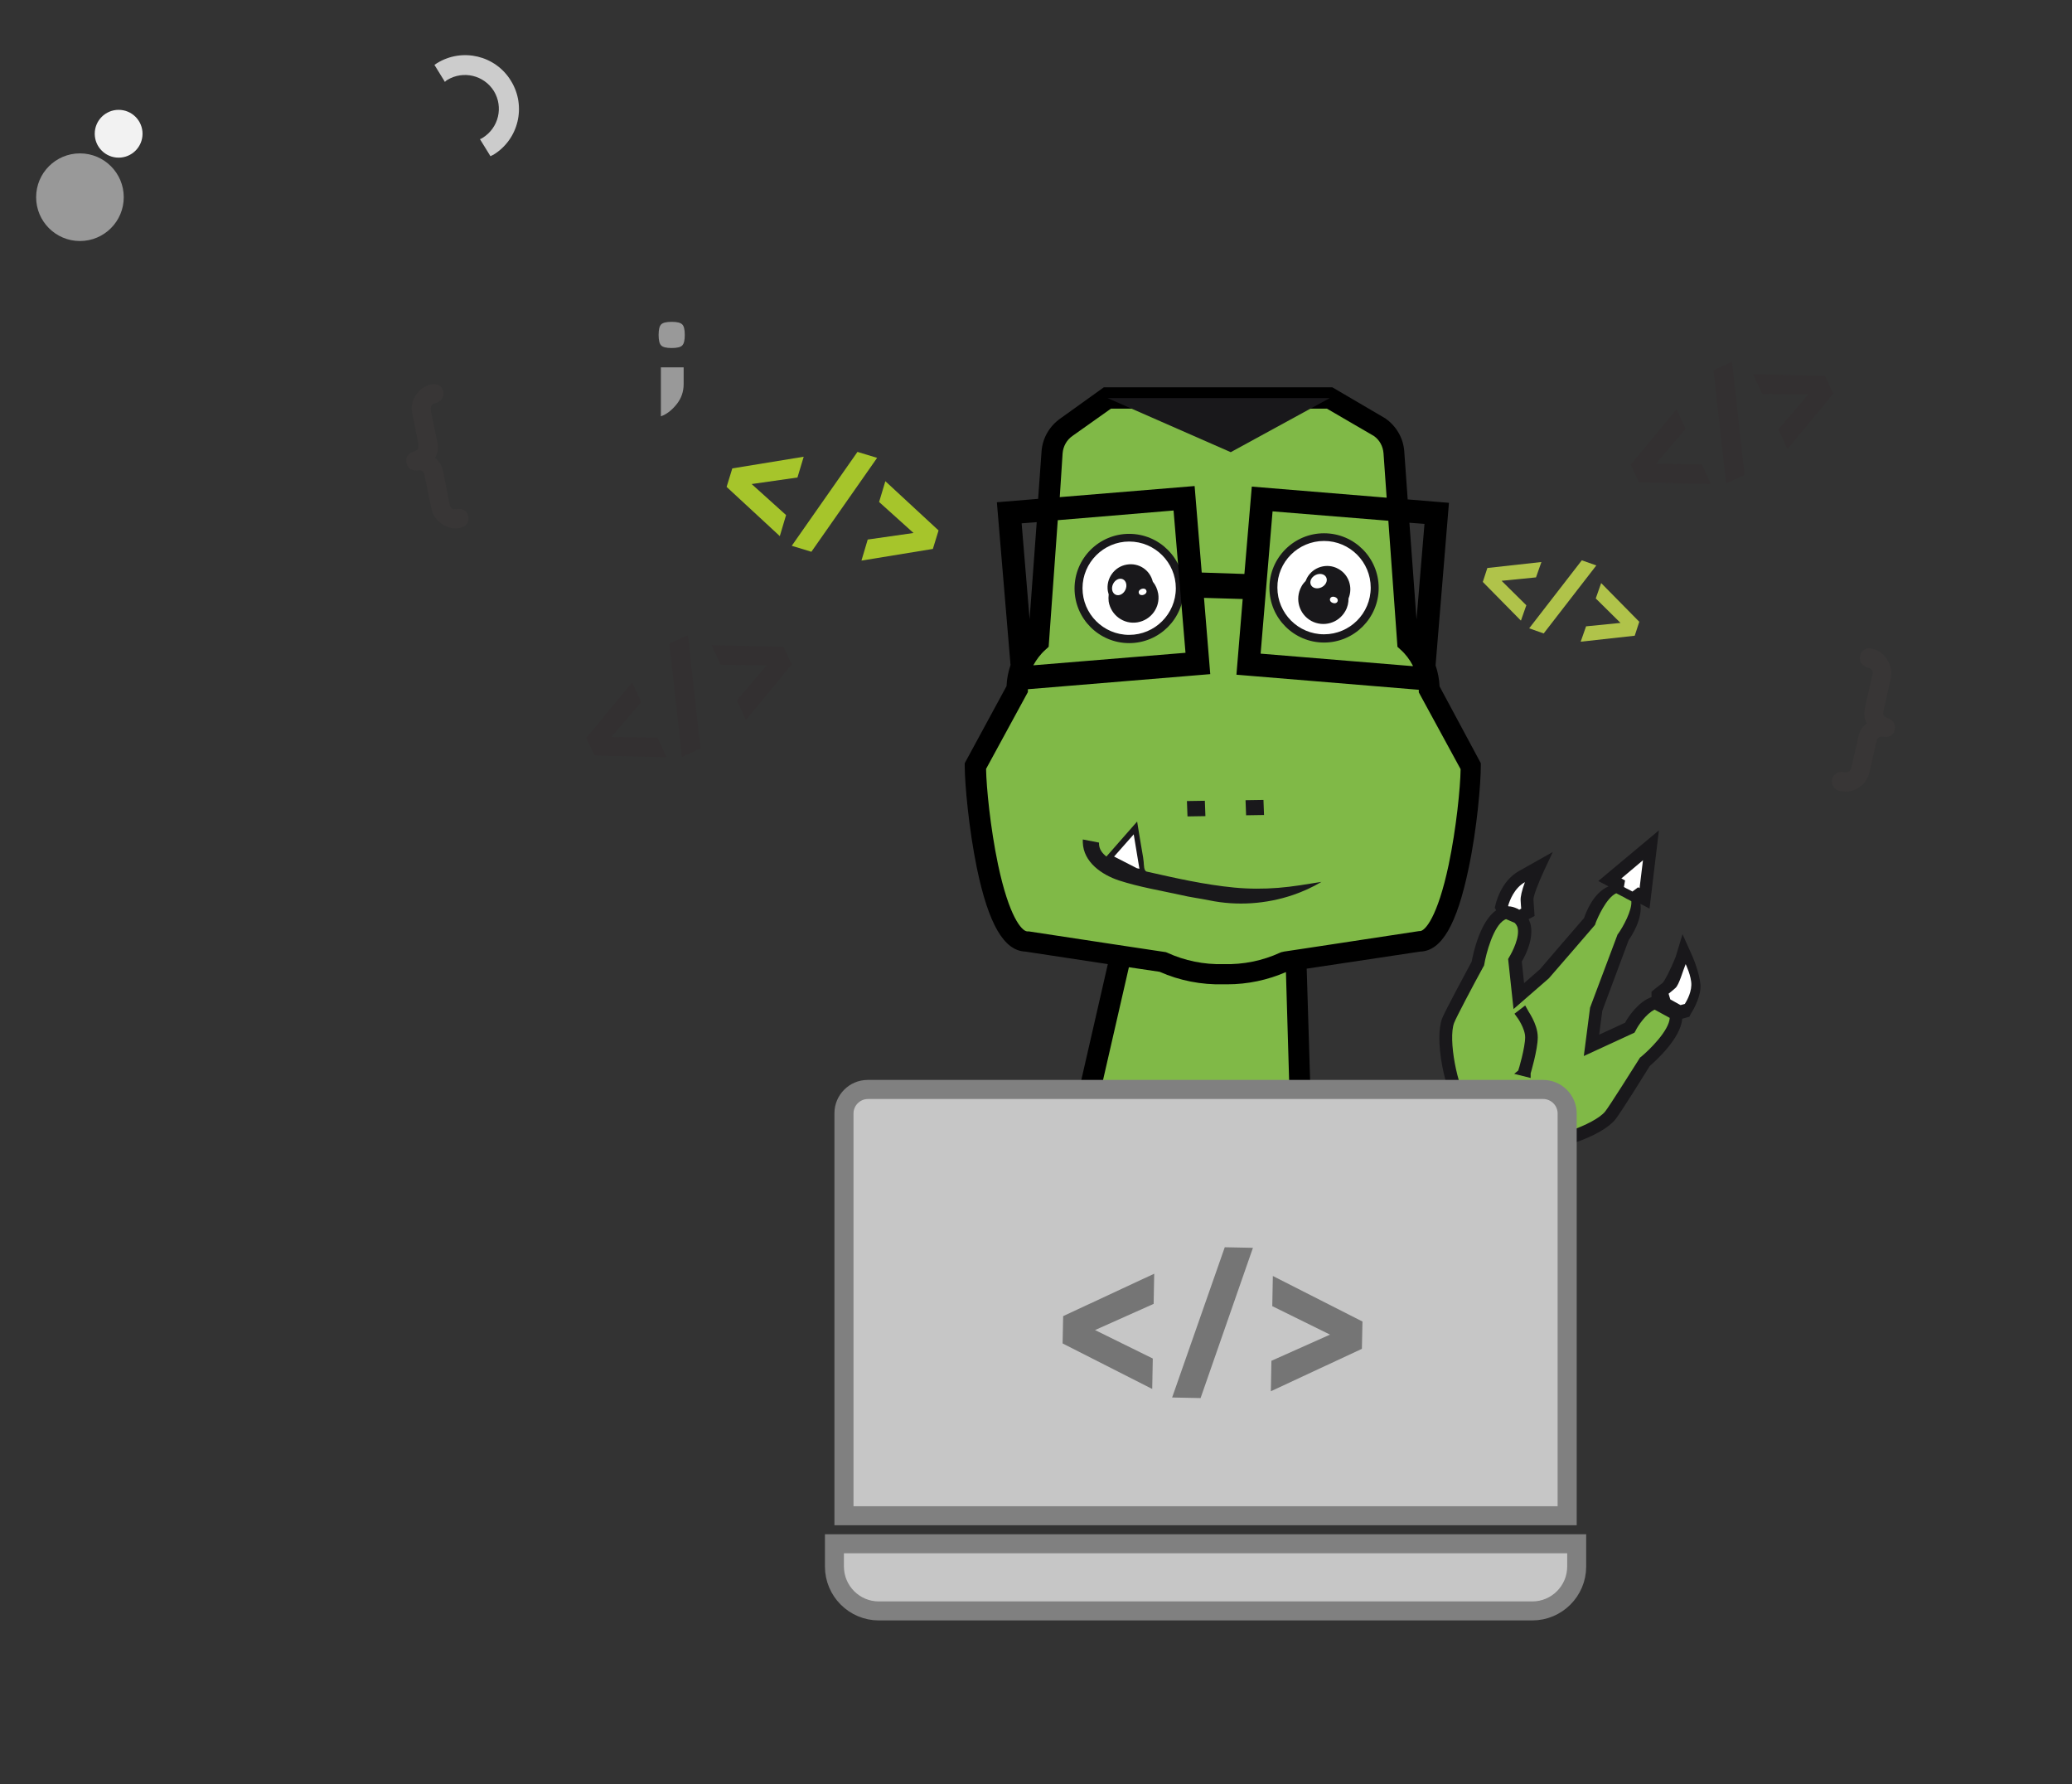
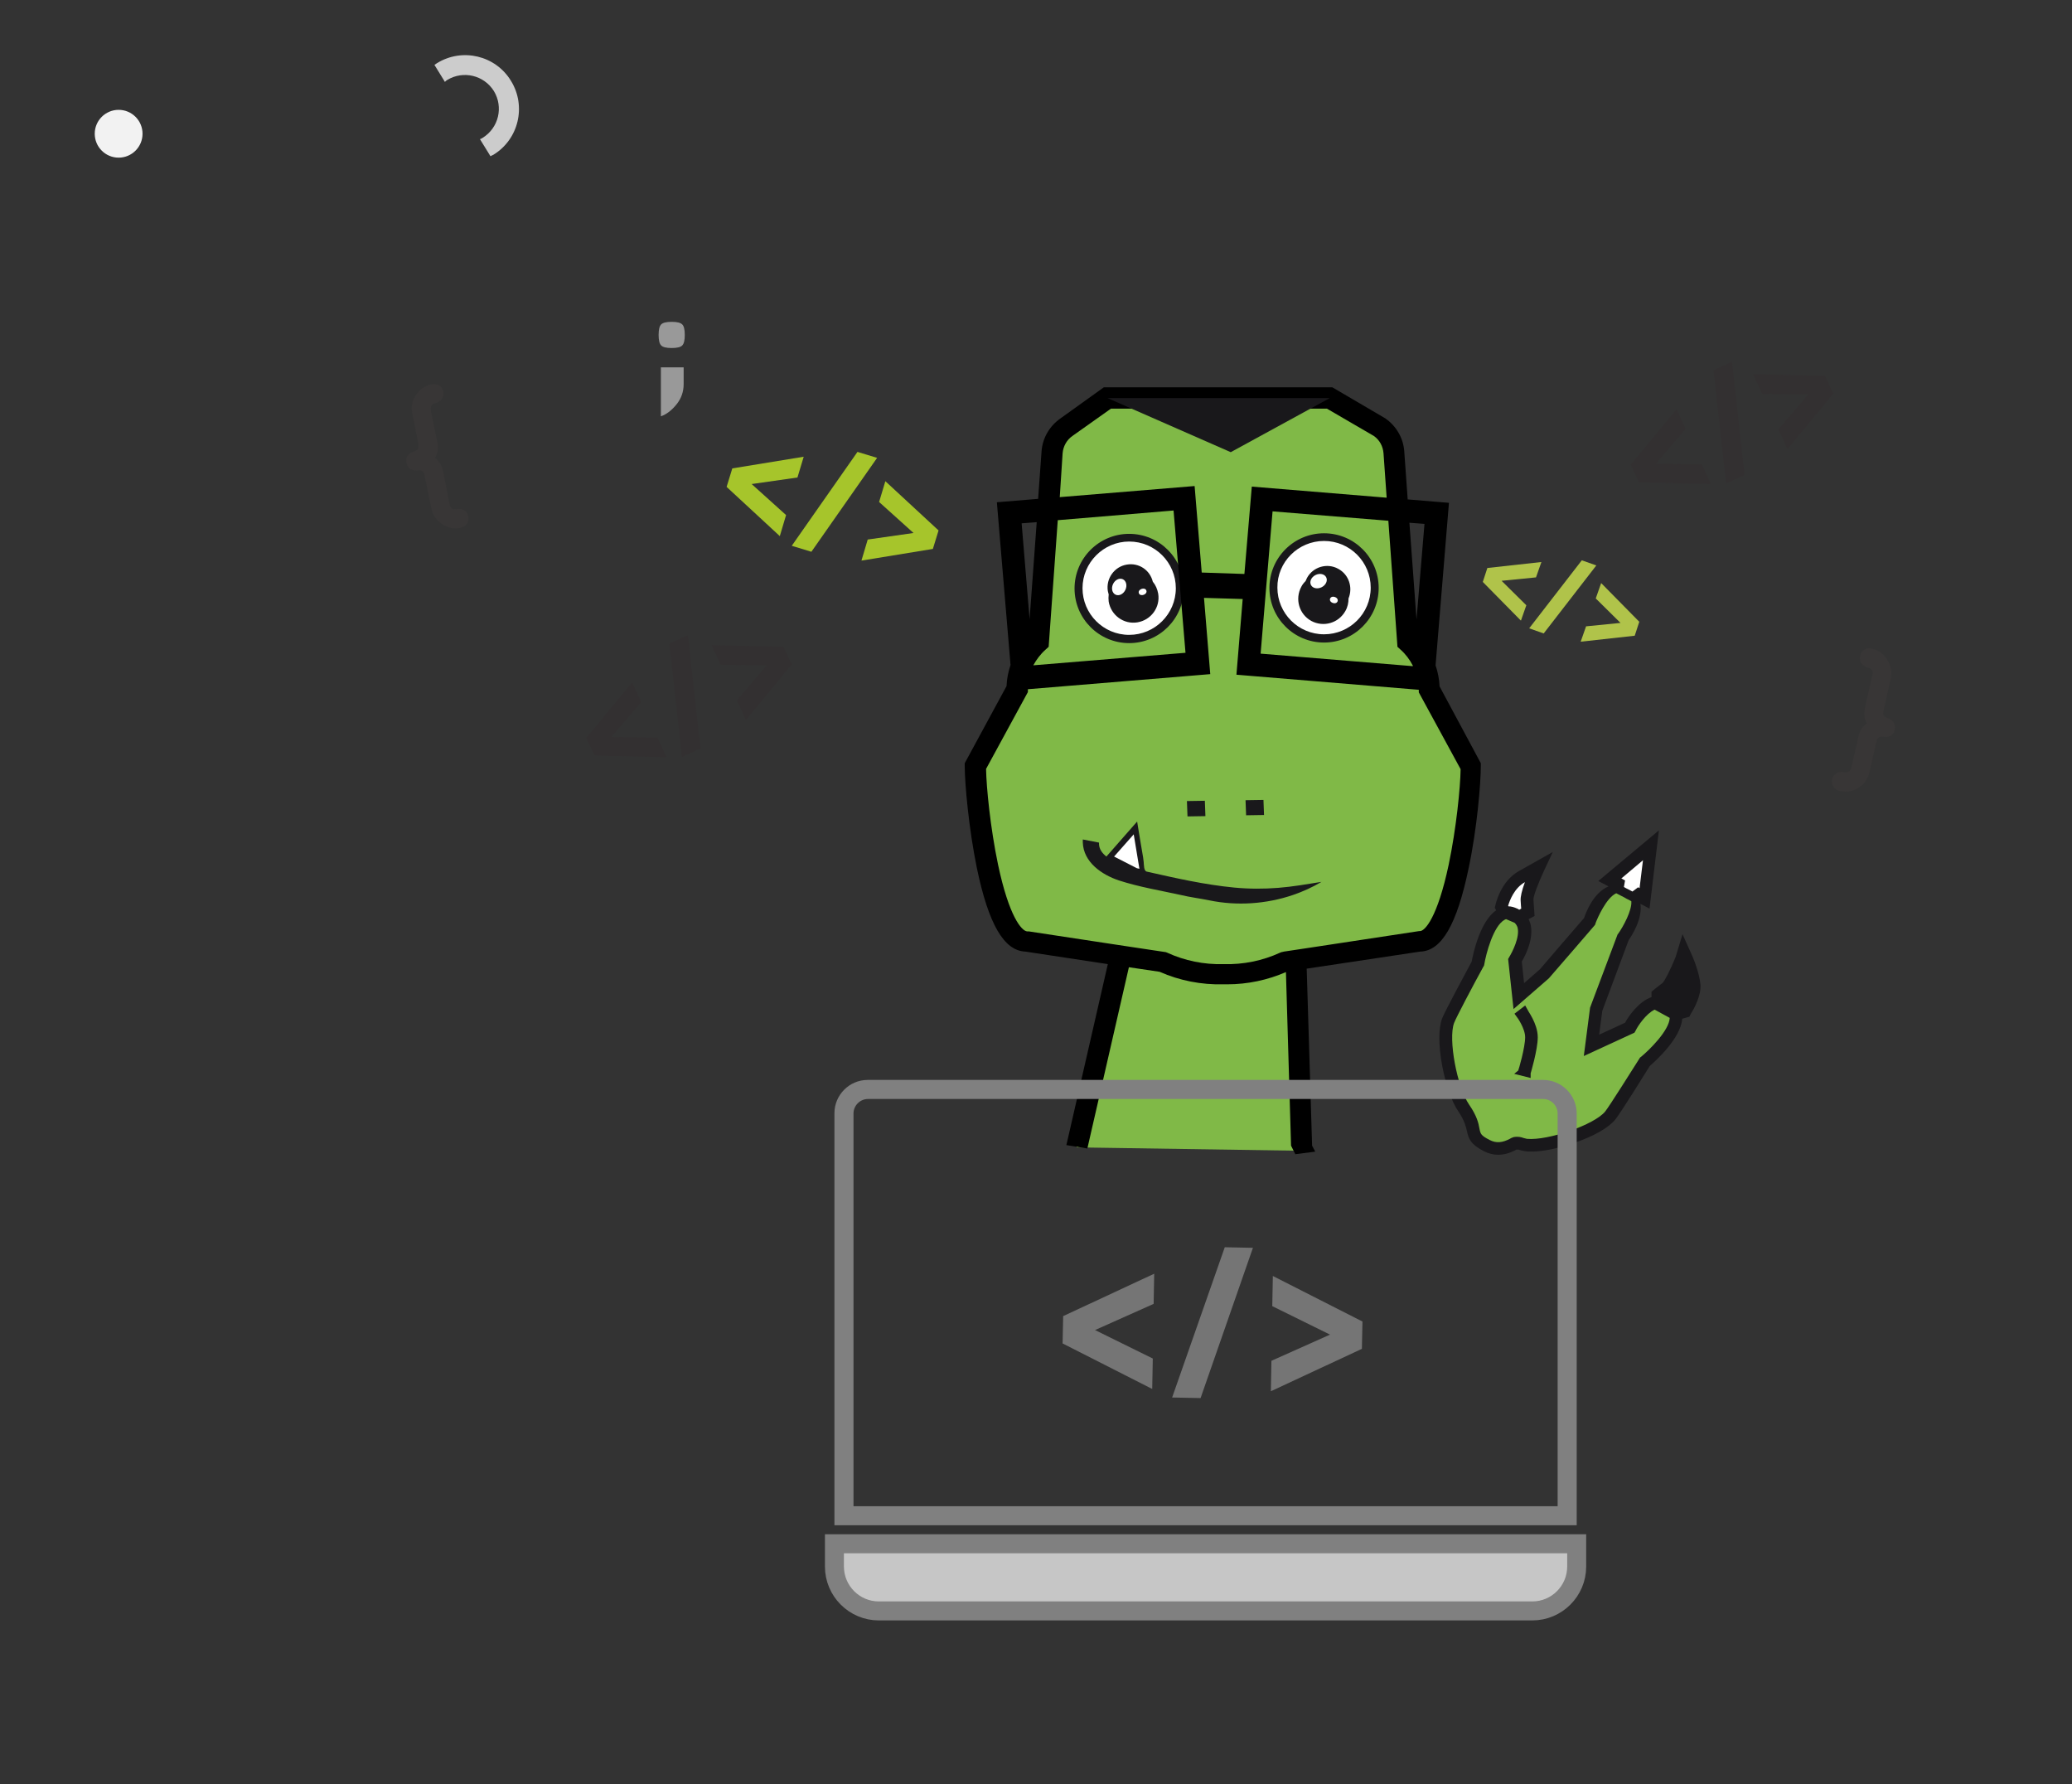
<svg xmlns="http://www.w3.org/2000/svg" enable-background="new 0 0 728.3 627" version="1.1" viewBox="0 0 728.3 627" xml:space="preserve">
  <rect x="0" y="0" width="728.3" height="627" fill="#333333" stroke="none" />
  <style type="text/css">
	.st0{fill:#9ADDE2;}
	.st1{fill:#F0F0F1;}
	.st2{fill:#19181B;}
	.st3{fill:#FFFFFF;stroke:#19181B;stroke-width:8.718;stroke-miterlimit:10;}
	.st4{fill:none;stroke:#19181B;stroke-width:8.718;stroke-miterlimit:10;}
	.st5{fill:#1ECBE1;}
	.st6{fill:#1ECBE1;stroke:#000000;stroke-width:6.885;stroke-miterlimit:10;}
	.st7{fill:#80B947;}
	.st8{fill:#FFFFFF;}
	.st9{stroke:#80B947;stroke-width:9;stroke-linecap:round;stroke-miterlimit:10;}
	.st10{fill:#1ECBE1;stroke:#000000;stroke-width:5.843;stroke-miterlimit:10;}
	.st11{fill:#B5B5B5;stroke:#000000;stroke-width:5.609;stroke-miterlimit:10;}
	.st12{fill:#DBDBDB;}
	.st13{fill:#F6F6F6;}
	.st14{opacity:0.1;}
	.st15{fill:#E7DFC8;}
	.st16{fill:#8DC63F;}
	.st17{fill:#E1DEDC;}
	.st18{fill:#FFD000;}
	.st19{fill:#BE1E2D;}
	.st20{fill:#1A171B;}
	.st21{fill:none;stroke:#1A171B;stroke-width:0.199;stroke-miterlimit:10;}
	.st22{fill:#E7E4E4;stroke:#1A171B;stroke-width:0.199;stroke-miterlimit:10;}
	.st23{fill:#4B7E94;}
	.st24{fill:none;stroke:#FFFFFF;stroke-width:0.982;stroke-miterlimit:10;}
	.st25{fill:none;stroke:#000000;stroke-width:0.325;stroke-miterlimit:10;}
	.st26{fill:#FFFFFF;stroke:#1A171B;stroke-width:1.886;stroke-miterlimit:10;}
	.st27{fill:none;stroke:#1A171B;stroke-width:1.886;stroke-linecap:round;stroke-miterlimit:10;}
	.st28{fill:#FFFFFF;stroke:#1A171B;stroke-width:3.034;stroke-miterlimit:10;}
	.st29{fill:#647A85;}
	.st30{fill:#0FBED1;}
	.st31{fill:#333031;}
	.st32{fill:#B0C34A;}
	.st33{fill:#A6C52B;}
	.st34{fill:#CCCCCC;}
	.st35{fill:#999999;}
	.st36{fill:#F2F2F2;}
	.st37{fill:#383636;}
	.st38{fill:#80B947;stroke:#000000;stroke-width:6.885;stroke-miterlimit:10;}
	.st39{clip-path:url(#SVGID_00000181048699559740620280000005915647714488198823_);fill:#9ADDE2;}
	.st40{fill:#FFFFFF;stroke:#19181B;stroke-width:2.828;stroke-miterlimit:10;}
	.st41{fill:#19181B;stroke:#19181B;stroke-width:2.828;stroke-miterlimit:10;}
	.st42{fill:#C6C6C6;stroke:#808080;stroke-width:6.676;stroke-miterlimit:10;}
	.st43{fill:#C6C6C6;}
	.st44{fill:#808080;}
	.st45{fill:#757575;}
</style>
  <path class="st31" d="m573.2 163.3 16.1-19.5 3.2 6.9-10.5 12.3 16.2 0.2 3.2 6.9-25.3-0.6-2.9-6.2z" />
  <path class="st31" d="m606.7 169.9-4.4-39.8 6.5-3 4.4 39.8-6.5 3z" />
  <path class="st31" d="m644.4 138.3-16.1 19.5-3.2-6.9 10.5-12.3-16.2-0.2-3.2-6.9 25.3 0.6 2.9 6.2z" />
  <path class="st32" d="m522.8 199.6 19-2.1-1.9 5.4-12.1 1.2 8.7 8.6-1.9 5.4-13.4-13.6 1.6-4.9z" />
  <path class="st32" d="m537.5 220.8 18.5-23.9 5.1 1.8-18.5 23.9-5.1-1.8z" />
  <path class="st32" d="m574.6 223.4-19 2.1 1.9-5.4 12.1-1.2-8.7-8.6 1.9-5.4 13.4 13.6-1.6 4.9z" />
  <path class="st33" d="m257.4 164.6 25.1-4.1-2.2 7.3-16.1 2.3 12.1 10.9-2.2 7.4-18.7-17.3 2-6.5z" />
  <path class="st33" d="m278.3 191.8 23.1-33 6.9 2.1-23.1 33-6.9-2.1z" />
  <path class="st33" d="m327.9 192.9-25.1 4.1 2.2-7.4 16.1-2.3-12.1-10.9 2.2-7.3 18.7 17.3-2 6.5z" />
  <path class="st34" d="m157.2 28.1c5.6-3.4 12.9-1.7 16.4 3.9 3.4 5.6 1.7 12.9-3.9 16.4-0.3 0.2-0.6 0.4-1 0.5l3.7 6c0.3-0.2 0.6-0.3 1-0.5 8.9-5.4 11.7-17.1 6.2-26-5.4-8.9-17.1-11.7-26-6.2l-0.9 0.6 3.7 6c0.2-0.3 0.5-0.5 0.8-0.7z" />
  <path class="st35" d="m239.8 114c0.6 0.6 0.9 1.8 0.9 3.7s-0.3 3.1-0.9 3.7-1.8 0.9-3.7 0.9-3.1-0.3-3.7-0.9-0.9-1.8-0.9-3.7 0.3-3.1 0.9-3.7 1.8-0.9 3.7-0.9 3.1 0.3 3.7 0.9zm0.5 15.1v5.9c0 2.6-0.8 5-2.5 7.1s-3.5 3.5-5.5 4.2v-17.2h8z" />
  <circle class="st36" cx="41.7" cy="47" r="8.4" />
-   <circle class="st35" cx="28.1" cy="69.3" r="15.4" />
  <path class="st37" d="m151.5 144.7 2.1 10.1c0.3 1.4 0.4 2.5 0.3 3.3s-0.4 1.7-1 2.8c1 0.8 1.6 1.6 2 2.3s0.8 2 1.1 3.6l2 10.2c0.2 0.9 0.5 1.4 0.8 1.7 0.4 0.3 1 0.3 2 0.2 1-0.2 1.8 0 2.5 0.5s1.2 1.2 1.3 2.1c0.2 1 0 1.9-0.5 2.6s-1.3 1.2-2.4 1.4c-2.2 0.5-4.4 0-6.4-1.4s-3.3-3.2-3.7-5.5l-2.3-11.2c-0.2-0.9-0.4-1.5-0.8-1.8-0.3-0.3-0.9-0.4-1.8-0.3-2.2 0.2-3.4-0.7-3.8-2.7-0.4-1.9 0.4-3.2 2.5-3.9 0.8-0.3 1.3-0.6 1.5-1s0.2-1 0.1-1.9l-2.1-10.6c-0.5-2.3 0-4.4 1.3-6.4s3.1-3.2 5.3-3.7c1.1-0.2 2-0.1 2.8 0.3s1.3 1.2 1.5 2.2c0.2 0.9 0 1.7-0.4 2.5-0.5 0.7-1.2 1.2-2.1 1.5-0.9 0.2-1.5 0.5-1.7 1-0.2 0.6-0.3 1.2-0.1 2.1z" />
  <path class="st37" d="m650.8 269.5 2.3-10.1c0.3-1.4 0.7-2.4 1.1-3.1s1.1-1.4 2-2.1c-0.6-1.1-0.9-2.1-0.9-2.9-0.1-0.8 0.1-2.1 0.5-3.8l2.3-10.1c0.2-0.9 0.2-1.5-0.1-1.9-0.2-0.4-0.8-0.7-1.7-1s-1.6-0.8-2.1-1.5c-0.4-0.7-0.6-1.6-0.4-2.5 0.2-1 0.7-1.7 1.5-2.2s1.7-0.6 2.8-0.3c2.2 0.5 4 1.8 5.3 3.9s1.7 4.2 1.2 6.5l-2.5 11.1c-0.2 0.9-0.2 1.5 0 1.9s0.7 0.7 1.5 1c2 0.7 2.8 2.1 2.4 4s-1.7 2.8-3.9 2.5c-0.8-0.1-1.4 0-1.8 0.3s-0.6 0.8-0.8 1.7l-2.4 10.5c-0.5 2.3-1.8 4.1-3.8 5.4s-4.2 1.7-6.4 1.2c-1.1-0.2-1.9-0.7-2.4-1.5-0.5-0.7-0.7-1.6-0.5-2.6 0.2-0.9 0.7-1.6 1.4-2.1s1.6-0.7 2.5-0.5 1.6 0.1 2-0.2c0.4-0.2 0.7-0.8 0.9-1.6z" />
  <polygon class="st40" points="565.9 309 580.3 296.9 578.1 315.6 576 314.4 572.7 317 567.9 314.7 568.7 310.5" />
  <path class="st7" d="m532.6 401.7c1.7-0.3 2.4 0.4 4 0.6 8.1 0.7 25.1-5.1 29.5-10.4 1.7-2.1 12.2-19 12.2-19s16.9-14.1 8.7-19.8c-7.2-5.1-14 7.8-14 7.8l-13.4 6.2 1.6-12.6 9.5-25.4s6.1-8.3 3.2-13.2c0 0-1.9-0.9-2.8-1.5-1.2-0.7-2.6-1.5-2.6-1.5-6.6 0.3-9.6 10.6-9.6 10.6s-14.2 16.4-15.9 18.5l-9 7.9-1.4-12.6s7.8-12.2-0.2-16c-9.1-4.2-12.9 17.4-12.9 17.4s-9.5 17.5-10.4 20c-2.4 6.4 1 24.1 5.6 30.7 5.5 8 1 9.5 8 13.1 2.9 1.5 5.8 1.5 9.4-0.5l0.5-0.3z" />
  <path class="st8" d="m528.8 320.5-1-1.9s1.4-7.3 7.2-10.6l5.7-3.2s-4.2 8.8-4 11.5 0.3 4.3 0.3 4.3l-3 1.6-5.2-1.7z" />
  <path class="st2" d="m596.4 346c-0.4-4.3-2.9-10.1-3.1-10.3l-0.9-2-0.6-1.5-1.3 4.3c-1.8 4.6-4.1 9.1-5 9.8-2 1.6-3.3 2.6-3.4 2.7v2.3h-0.2-0.2c-4.8 1.3-8.6 7.6-9.3 8.9l-11.9 5.4 1.4-11.1 9.5-25.2c0.7-0.9 5.5-8.1 3.6-13.2l1.1-0.8 2.7 1.4 2.6-21.9-17 14.2 3.3 1.8-0.2 1.3c-6.1 1.1-9 9.5-9.4 10.9-1.4 1.7-14 16.1-15.8 18.3l-7.8 6.8-1.2-10.7c0.8-1.4 4.5-7.8 3.1-12.7-0.3-0.9-0.7-1.7-1.3-2.4l2.6-1.4v-0.5s-0.1-1.6-0.3-4.3c-0.1-1.8 2.2-7.7 3.9-11.1l1.1-2.4-8 4.5c-6 3.4-7.5 10.8-7.6 11.1l-0.1 0.3 0.9 1.7c-0.1 0.1-0.2 0.1-0.3 0.2-5.9 3.1-8.5 16.2-8.8 17.8-0.9 1.7-9.5 17.6-10.4 20-1.2 3.1-1.1 9 0.1 15.7 1.2 6.6 3.3 12.5 5.6 15.8 2.3 3.4 2.8 5.5 3.2 7.2 0.5 2.5 1.1 4.1 5.1 6.2 3.2 1.7 6.4 1.5 10.2-0.5l0.4-0.2c0.8-0.1 1.3 0 2 0.2 0.5 0.1 1.1 0.3 1.8 0.4 2.9 0.3 7.1-0.3 11.6-1.5 1.6-0.4 3.2-0.9 4.8-1.5 6.5-2.2 11.6-5.1 13.7-7.7 1.7-2 11.2-17.4 12.2-19 1.2-1 11.4-9.8 11.1-16.5v-0.3l2.9-0.8c0.5-0.5 3.9-5.7 3.6-9.7zm-29.1-37.1 11.9-10-1.8 15.4-1.5-0.8-1.9 1.5c-0.5-0.3-1.8-0.9-2.5-1.3-0.9-0.5-1.8-1.1-2.3-1.3l0.4-2.3-2.3-1.2zm-32-0.2 3.5-2c-1.3 2.9-3.2 7.6-3 9.6 0.1 1.8 0.2 3.1 0.3 3.7l-2.2 1.2c-0.4-0.3-0.8-0.5-1.2-0.7-1-0.5-2-0.7-3-0.6l-0.3-0.1-0.7-1.4c0.2-1.3 1.9-7 6.6-9.7zm42.5 63.6-0.2 0.2c-0.1 0.2-10.5 16.9-12.2 18.9-4.1 4.9-20.7 10.8-28.7 10.1-0.6 0-1-0.2-1.5-0.3-0.8-0.2-1.6-0.5-2.8-0.3h-0.1l-0.7 0.3c-3.3 1.8-5.9 1.9-8.7 0.5-3.6-1.9-3.8-2.9-4.3-5.1-0.4-1.7-0.9-4.1-3.4-7.8-4.6-6.6-7.8-24-5.5-30 0.9-2.4 10.3-19.8 10.4-19.9l0.1-0.1v-0.1c0-0.1 2.5-14 8-16.8 0.4-0.2 0.8-0.4 1.3-0.4l3.8 1.2c0.8 0.6 1.4 1.4 1.6 2.5 1.3 4.6-3 11.5-3 11.6l-0.2 0.2 1.6 14.4 10.3-9v-0.1c1.6-2 15.7-18.3 15.9-18.5l0.1-0.1 0.1-0.2c0-0.1 3.6-10.2 8.7-11.7l6.4 3.4c1.2 4.5-4.7 13.1-4.8 13.2l-0.1 0.1-9.6 25.6v0.1l-1.8 14.1 15-6.9 0.1-0.2c0-0.1 3.8-7.1 8.4-8.3h0.1 0.2l0.2 0.6 5.7 3.2c0 0.2 0.1 0.3 0.1 0.5 0.3 6-10.4 15-10.5 15.1z" />
  <path class="st2" d="m526.6 405.8c-1.7 0-3.4-0.4-5.1-1.3-4.6-2.4-5.3-4.3-5.9-7.1-0.4-1.7-0.8-3.5-2.9-6.7-2.4-3.4-4.5-9.5-5.8-16.3-1.3-7.1-1.3-13.1 0-16.5 0.9-2.4 8.6-16.6 10.4-20 0.5-2.9 3-14.2 8.6-18l-0.5-0.9 0.2-0.8c0.1-0.3 1.7-8.4 8.3-12.1l11.9-6.7-3 6.4c-2.1 4.5-3.9 9.2-3.8 10.4 0.2 2.7 0.3 4.3 0.3 4.3l0.1 1.4-2.1 1.1 0.6 1.5c1.4 5-1.6 11.1-3 13.4l0.8 7.6 5.6-4.9c2-2.4 13.5-15.7 15.5-18 0.7-2.1 3.3-8.9 8.6-11.1l-3.6-1.9 21.3-17.8-3.3 27.5-3.2-1.7c0.8 5.2-3 11.2-4.1 12.7l-9.3 24.9-1.1 8.4 9.1-4.2c1.2-2.2 4.7-7.4 9.3-9v-1.9l0.5-0.4c0.1-0.1 1.3-1.1 3.4-2.7 0.6-0.5 2.7-4.4 4.6-9.2l2.4-7.9 3.1 6.9c0.3 0.6 2.8 6.3 3.2 10.8 0.3 3.9-2.3 8.6-3.4 10.3-0.1 0.2-0.2 0.3-0.2 0.4l-0.3 0.6-2.5 0.7c-0.5 6.8-9.2 14.7-11.4 16.6-1.5 2.4-10.5 16.9-12.2 18.9-2.3 2.8-7.5 5.8-14.3 8.1-1.6 0.6-3.3 1.1-4.9 1.5-4.8 1.3-9.1 1.8-12.1 1.5-0.9-0.1-1.5-0.3-2-0.4-0.6-0.2-0.8-0.3-1.2-0.2h-0.2c-2.2 1.2-4.3 1.8-6.4 1.8zm2.8-82.8c-0.2 0.1-0.4 0.1-0.5 0.2-4 2.1-6.6 12.1-7.2 15.8l-0.1 0.4-0.2 0.3c-3.3 6-9.6 17.9-10.3 19.8-2.1 5.6 1 22.4 5.3 28.7 2.7 3.9 3.3 6.5 3.6 8.3 0.4 2 0.5 2.5 3.6 4.1 2.3 1.2 4.5 1 7.3-0.5l0.1-0.1 1-0.4c1.6-0.3 2.7 0 3.5 0.3l1.2 0.3c7.5 0.7 23.8-5 27.5-9.6 1.4-1.7 10-15.4 12.1-18.7l0.2-0.3 0.3-0.2c2.8-2.3 9.9-9.2 10.1-13.7l-5.3-2.9c-3 1.4-5.9 5.7-6.7 7.4l-0.4 0.7-17.8 8.2 2.2-17 9.7-25.8 0.2-0.2c1.7-2.4 4.9-8.2 4.6-11.4l-0.9-0.5c-0.5-0.2-1-0.5-1.5-0.8l-2.9-1.5c-3.5 1.6-6.6 8.7-7.3 10.6l-0.1 0.4-0.3 0.4c-0.1 0.2-14.2 16.4-15.9 18.4l-0.2 0.2-12.3 10.7-1.9-17.6 0.4-0.7c1.1-1.8 3.8-7.1 2.9-10.4-0.2-0.6-0.5-1.1-1-1.6l-3-1.3zm54.5 29.5 5.4 3 2.8-0.7c0.8-1.4 3.2-5.6 3-8.7-0.4-4.1-2.8-9.7-2.9-9.9l-0.2 0.8c-1.4 3.6-4 9.3-5.5 10.4-1.3 1-2.3 1.8-2.8 2.2v1.7l0.2 1.2zm-2.1-1.2v0.2-0.2zm-51.6-32.8c1 0 2 0.3 3.1 0.8 0.2 0.1 0.5 0.2 0.7 0.4l0.7-0.4c-0.1-0.7-0.1-1.6-0.2-2.8-0.1-1.3 0.4-3.5 1.5-6.5-3.8 2.1-5.4 6.6-5.9 8.3l0.1 0.2zm42.3-5.9 1.3 0.7 2-1.5 0.5 0.3 1.2-9.8-7.6 6.4 1.3 0.7-0.4 2.3c0.5 0.3 1 0.6 1.5 0.8 0 0 0.1 0.1 0.2 0.1z" />
  <path class="st41" d="m536.6 377c0.1-0.3 2.5-8.4 2.5-12.5 0-4.3-3.4-8.8-3.5-9l-1.3 1s3.2 4.3 3.2 8c0 3.9-2.4 12-2.5 12.1l1.6 0.4z" />
  <polygon class="st7" points="457.6 404.4 455.5 333.6 394.7 332.1 378.4 403.2" />
  <path class="st7" d="m502.3 242.2c0-6.6-2.9-12.6-7.5-16.6l-4.8-66.5c-0.3-3.6-2.1-6.9-5.1-9l-17.5-10.2h-78.2l-14.2 10.2c-3 2.1-4.8 5.4-5.1 9l-4.8 66.5c-4.6 4.1-7.5 10-7.5 16.6l-14.7 27c0 12.1 5.4 61.6 18 61.6l47.7 7.2c6.8 3.1 14.1 4.5 21.4 4.3 7.3 0.2 14.6-1.2 21.4-4.3l47.7-7.2c12.6 0 18-49.4 18-61.6l-14.8-27z" />
  <circle class="st8" cx="396.9" cy="206.8" r="17.8" />
  <path class="st2" d="m396.9 190.3c9.1 0 16.4 7.4 16.4 16.4 0 9.1-7.4 16.4-16.4 16.4-9.1 0-16.4-7.4-16.4-16.4s7.4-16.4 16.4-16.4m0-2.7c-10.6 0-19.2 8.6-19.2 19.2s8.6 19.2 19.2 19.2 19.2-8.6 19.2-19.2-8.6-19.2-19.2-19.2z" />
  <path class="st2" d="m396.1 198.4c-4.4 0.7-7.4 4.9-6.7 9.3l0.3 1.2c-0.1 0.8-0.1 1.7 0 2.5 0.8 4.8 5.3 8.1 10.1 7.3s8.1-5.3 7.3-10.1c-0.3-1.6-0.9-3-1.9-4.2-1-4.1-4.9-6.7-9.1-6z" />
  <ellipse class="st8" transform="matrix(.431 -.902 .902 .431 37.807 472.33)" cx="393.5" cy="206.2" rx="3" ry="2.4" />
  <ellipse class="st8" transform="matrix(.943 -.333 .333 .943 -46.317 145.67)" cx="401.6" cy="207.9" rx="1.4" ry="1.1" />
  <circle class="st8" cx="465.4" cy="206.6" r="17.8" />
  <path class="st2" d="m465.4 190.1c9.1 0 16.4 7.4 16.4 16.4 0 9.1-7.4 16.4-16.4 16.4-9.1 0-16.4-7.4-16.4-16.4-0.1-9 7.3-16.4 16.4-16.4m0-2.7c-10.6 0-19.2 8.6-19.2 19.2s8.6 19.2 19.2 19.2 19.2-8.6 19.2-19.2-8.6-19.2-19.2-19.2z" />
  <path class="st2" d="m470.4 199.9c-3.9-2.2-8.9-0.7-11 3.2-0.2 0.4-0.3 0.7-0.5 1.1-0.6 0.6-1.1 1.2-1.5 2-2.3 4.3-0.8 9.6 3.5 12 4.3 2.3 9.6 0.8 12-3.5 0.8-1.4 1.1-2.9 1.1-4.4 1.6-3.9 0.1-8.4-3.6-10.4z" />
  <ellipse class="st8" transform="matrix(.895 -.446 .446 .895 -42.521 228)" cx="463.5" cy="204.4" rx="3" ry="2.4" />
  <ellipse class="st8" transform="matrix(.318 -.948 .948 .318 120.02 588.26)" cx="468.8" cy="210.7" rx="1.1" ry="1.4" />
  <polygon class="st2" points="438 286.5 437.8 281.2 444.1 281.1 444.3 286.4" />
  <polygon class="st2" points="417.4 286.9 417.2 281.5 423.5 281.4 423.7 286.8" />
  <path d="m389.4 338.8-14.5 63.3-0.1 0.3c2.5 0.4 4.9 0.8 7.4 1.2l14.6-63.7 10.8 1.6c7 3.1 14.7 4.6 22.4 4.4h1.4c7.1 0 14.2-1.5 20.6-4.3l1.8 61 1.5 3c2.3-0.3 4.7-0.6 7-0.9l-1.1-2.1-1.9-62.2 39.9-6c7.5-0.2 12.9-9.5 17-29.2 3-14.1 4.3-29.9 4.3-36.1v-0.9l-14.5-27c-0.1-2.5-0.6-5-1.4-7.4l4.7-57.1-14.5-1.2-1.2-16.8c-0.3-4.7-2.8-9-6.7-11.7l-18.6-10.9h-80.3l-15.2 10.9c-3.9 2.7-6.4 7-6.7 11.7l-1.2 16.6-14.5 1.2 4.8 57.2c-0.8 2.4-1.3 4.8-1.4 7.4l-14.7 27.1v0.9c0 6.2 1.4 22 4.3 36.1 4.1 19.6 9.5 28.9 17 29.2l29 4.4zm111.3-154.7-2.8 33.6-2.5-34 5.3 0.4zm-9.5 43.2 1.1 1c1.8 1.6 3.2 3.5 4.3 5.6v0.2l-53.5-4.4 4.2-50 40.7 3.3 3.2 44.3zm-117.7-68c0.2-2.5 1.5-4.8 3.6-6.2l13.4-9.5h75.9l16.5 9.6c2 1.4 3.2 3.6 3.4 6.1l1.1 15.6-47.4-3.9-2.6 30.7-15-0.5-2.5-30.4-47.4 3.9 1-15.4zm-6 69 1.1-1 3.2-44.5 40.7-3.4 4.2 50-53.5 4.4c1.1-2 2.5-3.9 4.3-5.5zm-3.1-44.8-2.5 34.1-2.8-33.7 5.3-0.4zm-13.6 120.3c-2.7-12.9-4.1-27.2-4.2-33.6l14.7-27v-0.9-0.1l64.1-5.3-2.2-26.8 13.6 0.4-2.2 26.6 64.1 5.3v0.9l14.7 27c-0.1 6.5-1.5 20.7-4.2 33.6-3.9 18.4-8.3 23.3-10.1 23.3h-0.3l-39.5 6-8 1.2-0.4 0.1-0.5 0.1-0.5 0.2c-6.1 2.8-12.9 4.2-19.7 4h-0.1-0.1c-6.8 0.2-13.6-1.2-19.7-4l-0.5-0.2-11.3-1.7-7.3-1.1-29.6-4.5h-0.6c-1.9-0.2-6.3-5.1-10.2-23.5z" />
  <polygon class="st2" points="389.3 139.9 432.6 158.9 467.4 139.9" />
  <polygon class="st8" points="401.8 307.3 390 301.2 399.1 291" />
  <path class="st2" d="m464.5 309.9c-5 0.8-10.1 1.7-15.2 2.1s-10.3 0.4-15.5-0.1c-10.4-1-20.5-3.3-30.7-5.6-1.1-0.2-1-2.5-1.1-3.4-0.2-2.1-0.7-4.2-1-6.3-0.4-2.6-0.9-5.2-1.3-7.9l-10.8 12.3c-1.4-1.1-2.5-2.5-2.6-4.3v-0.6l-5.7-1.1v1c0.2 7 6.7 11.4 12.7 13.4 7.1 2.3 14.4 3.5 21.7 5.1 3.3 0.8 6.7 1.2 10.1 1.9 9.7 2 20 1.3 29.4-1.9 3.5-1.2 6.8-2.7 10-4.6zm-66-16.7 2 12.1-0.9-0.2-8-4.1 6.9-7.8z" />
  <path class="st31" d="m206.1 259.3 16.1-19.5 3.2 6.9-10.5 12.3 16.2 0.2 3.2 6.9-25.3-0.6-2.9-6.2z" />
  <path class="st31" d="m239.7 266-4.4-39.8 6.5-3 4.4 39.8-6.5 3z" />
  <path class="st31" d="m278.3 233.5-16.1 19.5-3.2-6.9 10.5-12.3-16.2-0.2-3.2-6.9 25.3 0.6 2.9 6.2z" />
  <path class="st42" d="M308.9,566.1c-8.6,0-15.6-7-15.6-15.6v-8h260.9v8c0,8.6-7,15.6-15.6,15.6H308.9z" />
-   <path class="st43" d="M296.6,532.6V391.3c0-4.6,3.8-8.4,8.4-8.4h237.4c4.6,0,8.4,3.8,8.4,8.4v141.4H296.6z" />
  <path class="st44" d="m542.4 386.2c2.8 0 5.1 2.3 5.1 5.1v138h-247.5v-138c0-2.8 2.3-5.1 5.1-5.1h237.3m0-6.7h-237.4c-6.5 0-11.7 5.3-11.7 11.7v144.8h260.9v-144.7c0-6.5-5.3-11.8-11.8-11.8z" />
  <path class="st45" d="m373.7 462.5 32-14.9-0.2 10.6-20.6 9.2 20.3 10-0.2 10.7-31.5-16 0.2-9.6z" />
  <path class="st45" d="m412 491.1 18.5-52.8 9.9 0.2-18.4 52.8-10-0.2z" />
  <path class="st45" d="m478.7 474-32 14.9 0.2-10.7 20.6-9.2-20.3-10 0.2-10.6 31.5 16-0.2 9.6z" />
-   <path class="st8" d="m592.5 338.8c-1 2.4-2.3 7.3-3.6 8.4-1.1 1-1.9 1.6-2.4 2l0.6 2 3.6 2 1.5-0.4c0.3-0.5 2.2-3.4 2.3-6.6 0.1-3.1-2-7.4-2-7.4z" />
</svg>